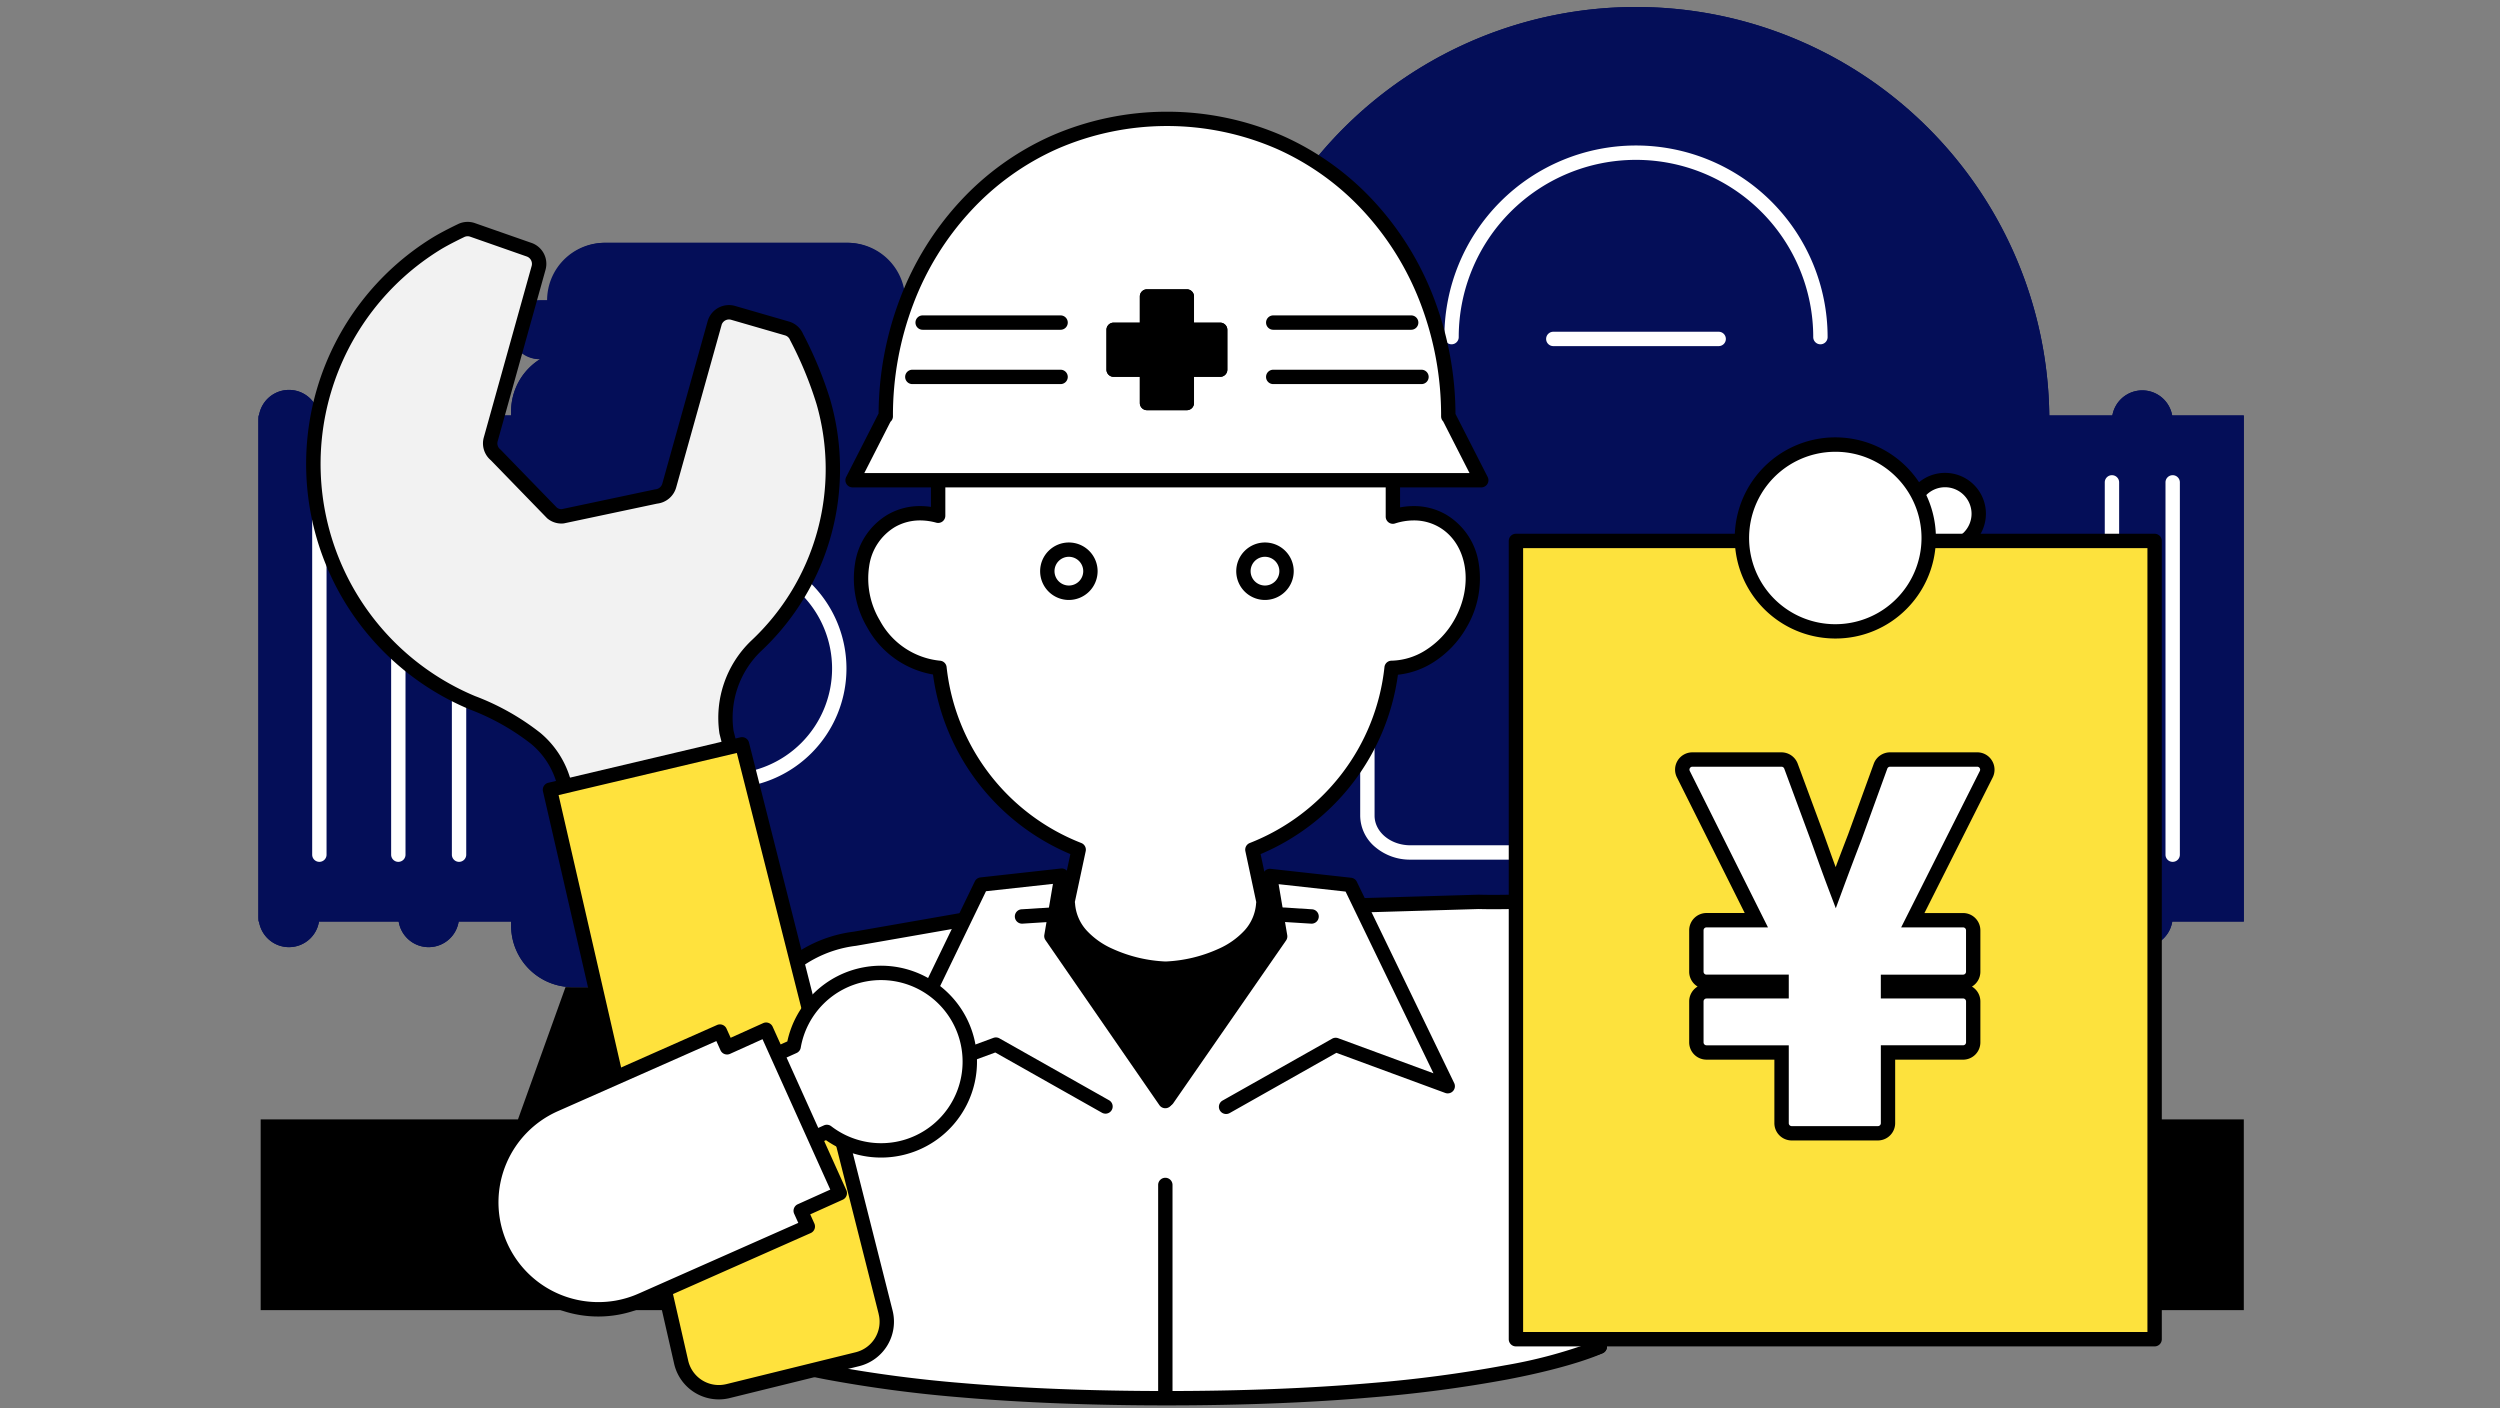
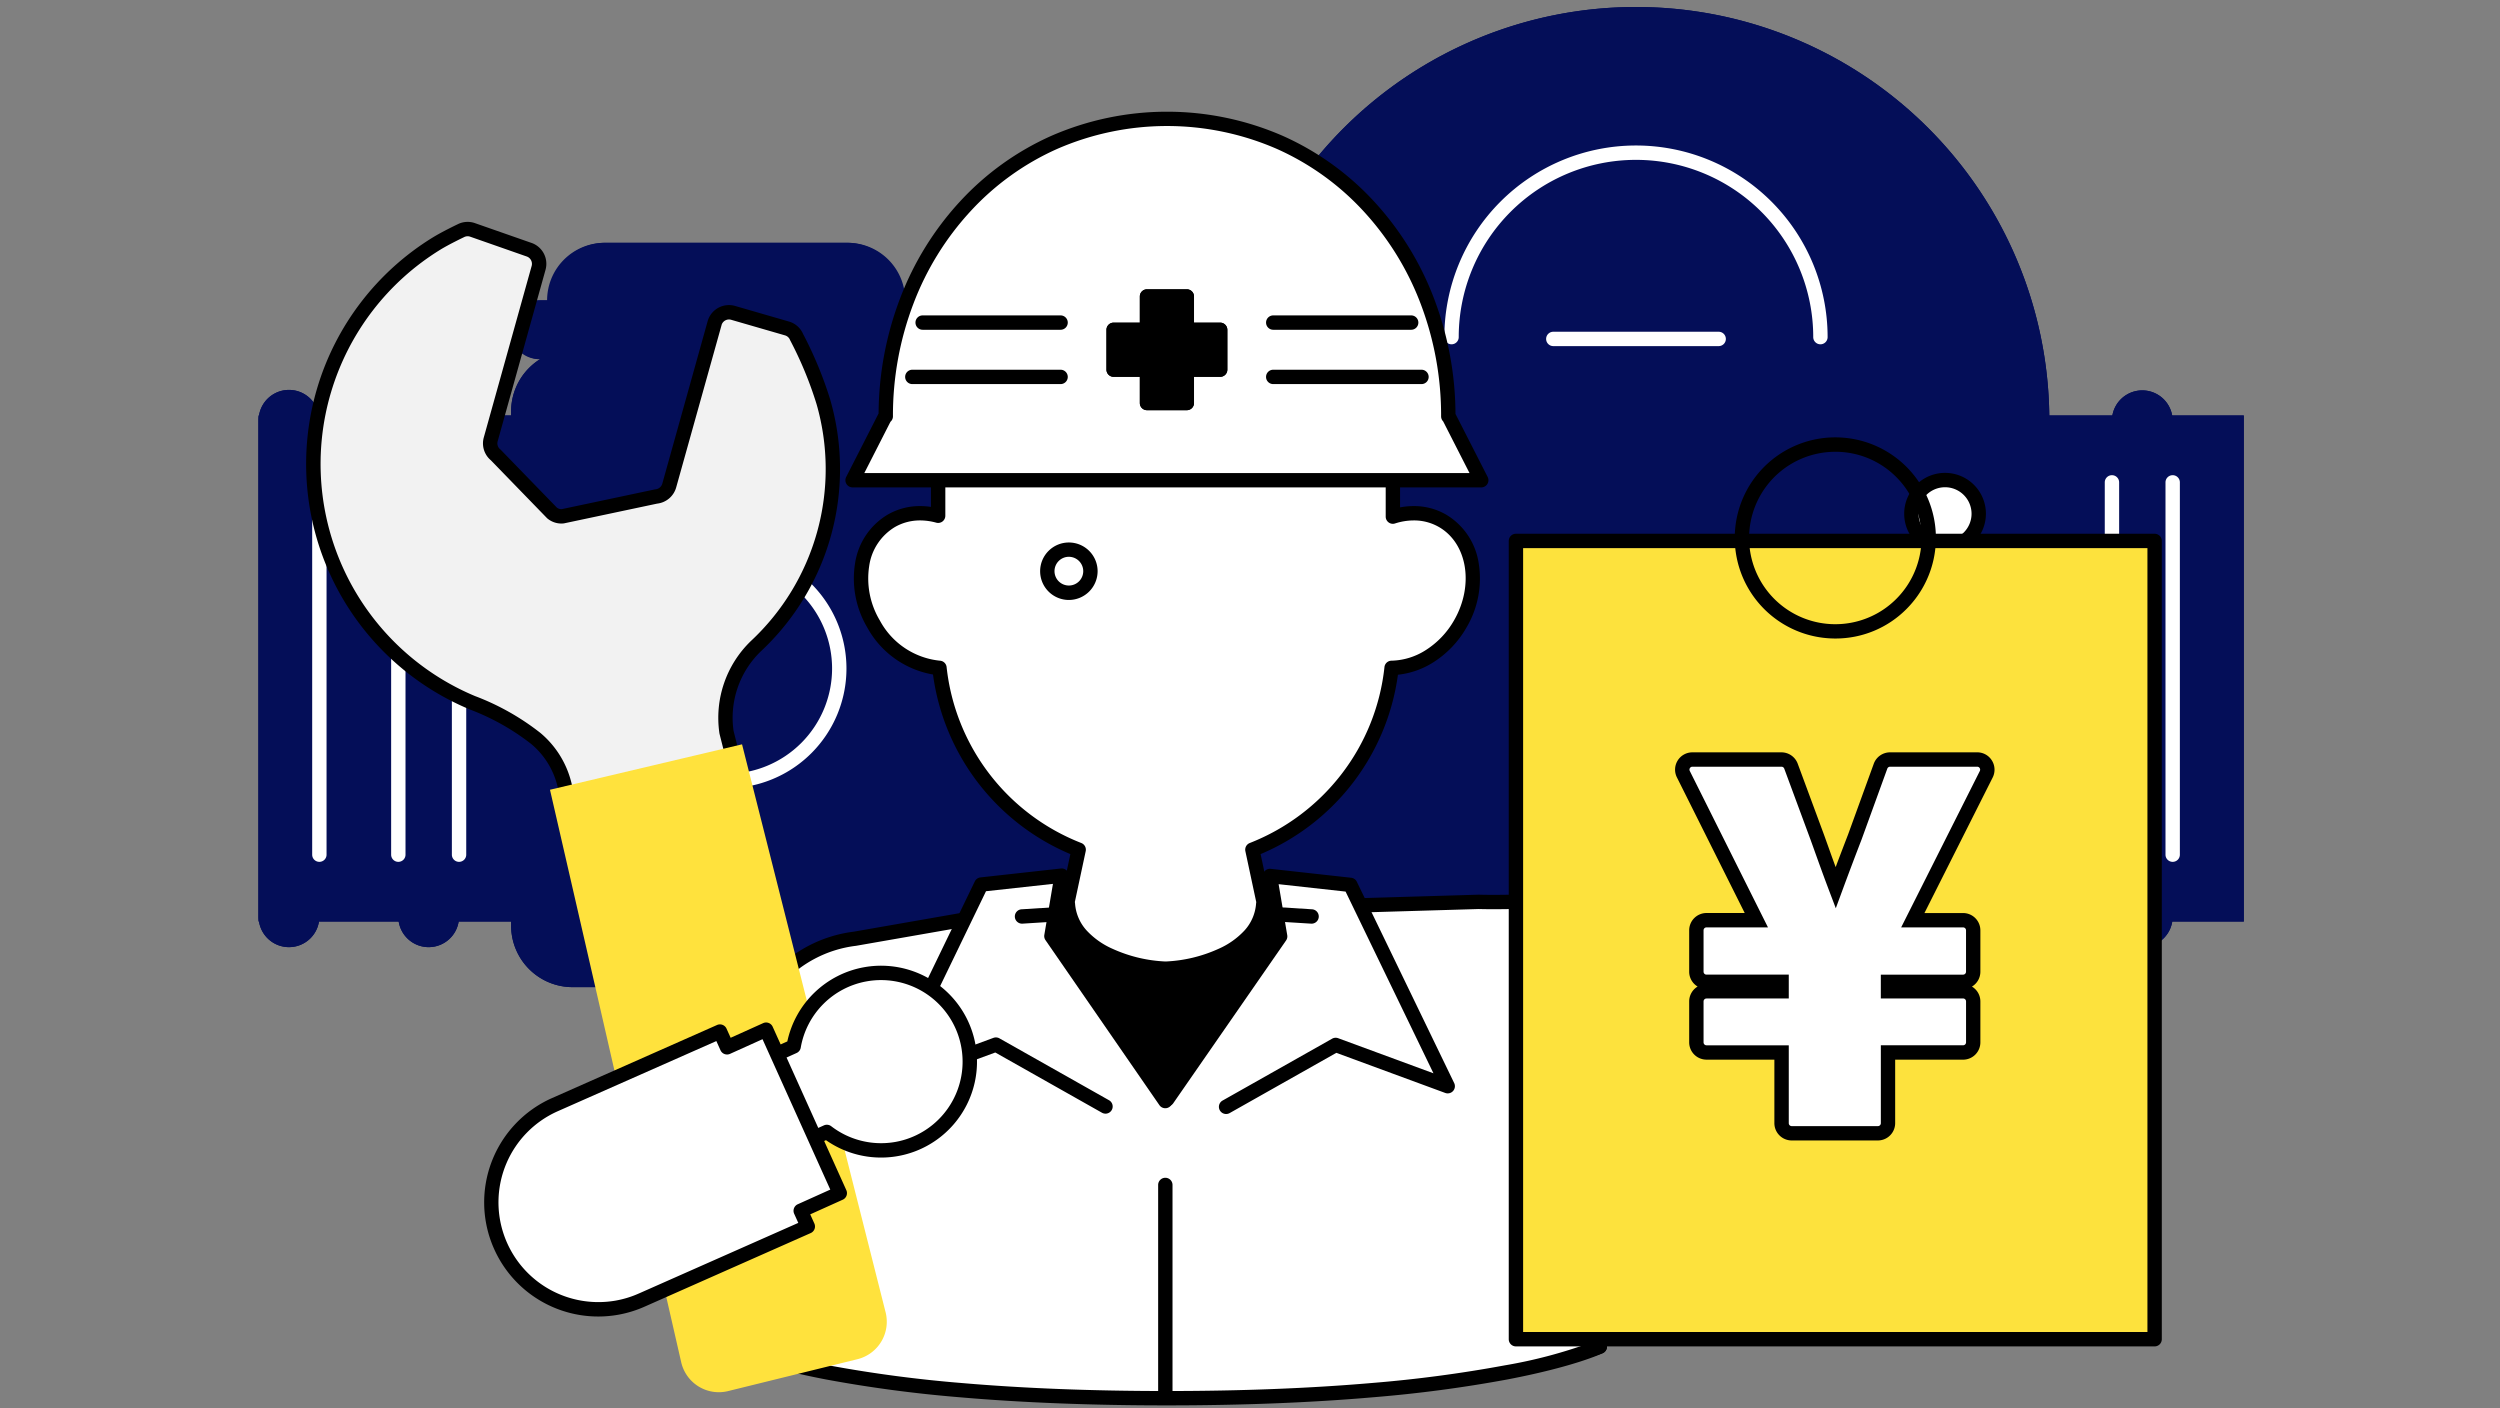
<svg xmlns="http://www.w3.org/2000/svg" width="348" height="196" viewBox="0 0 348 196">
  <rect x="0" y="0" width="348" height="196" fill="#808080" stroke="none" />
  <defs>
    <clipPath id="a">
      <rect width="348" height="196" transform="translate(-11077 5075)" fill="none" />
    </clipPath>
  </defs>
  <g transform="translate(11077 -5075)" clip-path="url(#a)">
    <g transform="translate(-11043.954 5073.046)">
      <g transform="translate(2.954 2.954)">
-         <path d="M10147-3704.045v-26.548h35.816l6.615-18.408h44.88l6.612,18.408h41.377l.218-18.408h106.245l.216,18.408h34.072v26.548Z" transform="translate(-10146.714 3885.412)" />
        <path d="M277.337,57.833H250.263a57.538,57.538,0,0,0-115.068,0H96.164v-.566A8.565,8.565,0,0,0,87.6,48.7H44.711a8.564,8.564,0,0,0-8.564,8.564v.566H1v70.449H36.147v.566a8.564,8.564,0,0,0,8.564,8.564H87.6a8.564,8.564,0,0,0,8.564-8.564v-.566h39.017a9.2,9.2,0,0,0,9.2,9.13h96.7a9.2,9.2,0,0,0,9.2-9.13h27.06Z" transform="translate(-1 -1)" fill="#040e58" />
        <path d="M277.337,57.833H250.263a57.538,57.538,0,0,0-115.068,0H96.164v-.566A8.565,8.565,0,0,0,87.6,48.7H44.711a8.564,8.564,0,0,0-8.564,8.564v.566H1v70.449H36.147v.566a8.564,8.564,0,0,0,8.564,8.564H87.6a8.564,8.564,0,0,0,8.564-8.564v-.566h39.017a9.2,9.2,0,0,0,9.2,9.13h96.7a9.2,9.2,0,0,0,9.2-9.13h27.06Z" transform="translate(-1 -1)" fill="#040e58" />
        <path d="M84.481,34.728H83.417a8.011,8.011,0,0,0-8.011-8.011H41.727a8.011,8.011,0,0,0-8.011,8.011H32.653a4.094,4.094,0,1,0,0,8.188H84.481a4.094,4.094,0,1,0,0-8.188" transform="translate(6.441 6.081)" fill="#040e58" />
        <path d="M84.481,34.728H83.417a8.011,8.011,0,0,0-8.011-8.011H41.727a8.011,8.011,0,0,0-8.011,8.011H32.653a4.094,4.094,0,1,0,0,8.188H84.481a4.094,4.094,0,1,0,0-8.188Z" transform="translate(6.589 6.081)" fill="#040e58" />
        <path d="M15.663-1A16.663,16.663,0,0,1,27.446,27.446,16.663,16.663,0,0,1,3.88,3.88,16.554,16.554,0,0,1,15.663-1Zm0,31.326A14.663,14.663,0,0,0,26.031,5.295,14.663,14.663,0,0,0,5.295,26.031,14.567,14.567,0,0,0,15.663,30.326Z" transform="translate(49.5 76.395)" fill="#fff" />
        <path d="M20.473,120.338h0a4.227,4.227,0,0,0,4.227-4.227V47a4.227,4.227,0,0,0-8.453,0v69.113a4.227,4.227,0,0,0,4.227,4.227" transform="translate(3.198 10.503)" fill="#040e58" />
        <path d="M20.473,120.338h0a4.227,4.227,0,0,0,4.227-4.227V47a4.227,4.227,0,0,0-8.453,0v69.113A4.227,4.227,0,0,0,20.473,120.338Z" transform="translate(3.198 10.503)" fill="#040e58" />
        <path d="M207.5,120.338h0a4.227,4.227,0,0,0,4.227-4.227V47a4.227,4.227,0,0,0-8.453,0v69.113a4.227,4.227,0,0,0,4.227,4.227" transform="translate(54.704 10.503)" fill="#040e58" />
        <path d="M207.5,120.338h0a4.227,4.227,0,0,0,4.227-4.227V47a4.227,4.227,0,0,0-8.453,0v69.113A4.227,4.227,0,0,0,207.5,120.338Z" transform="translate(54.704 10.503)" fill="#040e58" />
        <path d="M182.548,43.554a1,1,0,0,1-1-1,24.674,24.674,0,1,0-49.348,0,1,1,0,0,1-2,0,26.674,26.674,0,1,1,53.348,0A1,1,0,0,1,182.548,43.554Z" transform="translate(34.855 3.373)" fill="#fff" />
        <path d="M5.227,120.338h0a4.227,4.227,0,0,0,4.227-4.227V47A4.227,4.227,0,0,0,1,47v69.113a4.227,4.227,0,0,0,4.227,4.227" transform="translate(-1 10.503)" fill="#040e58" />
        <path d="M5.227,120.338h0a4.227,4.227,0,0,0,4.227-4.227V47A4.227,4.227,0,0,0,1,47v69.113A4.227,4.227,0,0,0,5.227,120.338Z" transform="translate(-1 10.503)" fill="#040e58" />
-         <path d="M190.814,103.745H127.993A7.472,7.472,0,0,1,123.115,102a5.741,5.741,0,0,1-2.1-4.384V58.8a1,1,0,0,1,2,0V97.618c0,2.276,2.233,4.127,4.978,4.127h62.822c2.745,0,4.978-1.851,4.978-4.127V58.8a1,1,0,0,1,2,0V97.618a5.741,5.741,0,0,1-2.1,4.384A7.472,7.472,0,0,1,190.814,103.745Z" transform="translate(32.325 14.918)" fill="#fff" />
        <path d="M23.018,1H0A1,1,0,0,1-1,0,1,1,0,0,1,0-1H23.018a1,1,0,0,1,1,1A1,1,0,0,1,23.018,1Z" transform="translate(180.221 46.179)" fill="#fff" />
        <path d="M27.9,117.673a1,1,0,0,1-1-1V64.849a1,1,0,0,1,2,0v51.823A1,1,0,0,1,27.9,117.673Z" transform="translate(0 1.297)" fill="#fff" />
        <path d="M27.9,117.673a1,1,0,0,1-1-1V64.849a1,1,0,0,1,2,0v51.823A1,1,0,0,1,27.9,117.673Z" transform="translate(-8.453 1.297)" fill="#fff" />
        <path d="M27.9,117.673a1,1,0,0,1-1-1V64.849a1,1,0,0,1,2,0v51.823A1,1,0,0,1,27.9,117.673Z" transform="translate(-19.444 1.297)" fill="#fff" />
        <path d="M27.9,117.673a1,1,0,0,1-1-1V64.849a1,1,0,0,1,2,0v51.823A1,1,0,0,1,27.9,117.673Z" transform="translate(238.537 1.297)" fill="#fff" />
        <path d="M27.9,117.673a1,1,0,0,1-1-1V64.849a1,1,0,0,1,2,0v51.823A1,1,0,0,1,27.9,117.673Z" transform="translate(230.084 1.297)" fill="#fff" />
      </g>
      <g transform="translate(8.305 0.954)">
        <path d="M176.067,81.26a4.689,4.689,0,1,1-4.688-4.688,4.688,4.688,0,0,1,4.688,4.688" transform="translate(58.022 -8.748)" fill="#fff" />
        <path d="M171.379,86.948a5.688,5.688,0,1,1,5.688-5.688A5.7,5.7,0,0,1,171.379,86.948Zm0-9.376a3.688,3.688,0,1,0,3.688,3.688A3.693,3.693,0,0,0,171.379,77.572Z" transform="translate(58.022 -8.748)" />
        <path d="M190.43,173.172s-14.68,5.741-60.3,5.741-58.778-5.741-58.778-5.741l1.437-39.383A17.522,17.522,0,0,1,88.17,116.4l39.34-6.456a17.486,17.486,0,0,1,4.244-.005l41.823,6.492A17.521,17.521,0,0,1,189,133.823Z" transform="translate(-9.093 15.28)" />
        <path d="M130.132,179.913c-10.429,0-20.018-.3-28.5-.9-6.8-.478-12.9-1.146-18.154-1.983-9.014-1.439-12.385-2.881-12.524-2.941a1,1,0,0,1-.6-.953l1.436-39.365a18.522,18.522,0,0,1,16.236-18.363l39.321-6.453.039-.006a18.485,18.485,0,0,1,4.486-.005l.033,0,41.806,6.49A18.536,18.536,0,0,1,190,133.8l1.435,39.331a1,1,0,0,1-.635.968c-.154.06-3.881,1.492-13.255,2.928-5.469.837-11.751,1.5-18.672,1.983C150.229,179.61,140.561,179.913,130.132,179.913ZM72.38,172.487a70.922,70.922,0,0,0,11.61,2.6c5.191.821,11.231,1.475,17.95,1.944,8.394.586,17.879.883,28.193.883,10.33,0,19.908-.3,28.469-.886,6.85-.47,13.068-1.126,18.481-1.949a83.623,83.623,0,0,0,12.322-2.612L188,133.86q0-.018,0-.036a16.534,16.534,0,0,0-14.539-16.4l-.033,0-41.806-6.489a16.486,16.486,0,0,0-3.965,0l-39.32,6.453-.04.006a16.522,16.522,0,0,0-14.5,16.4q0,.018,0,.036Z" transform="translate(-9.093 15.28)" />
        <path d="M191.033,172.577s-14.68,7.178-60.3,7.178-60.214-7.178-60.214-7.178l1.435-39.383A17.524,17.524,0,0,1,87.337,115.8l26.011-4.547,17.471,25.017,17.167-24.835,26.192-.774c9.678.271,17.142-1.807,17.142,7.057Z" transform="translate(-9.695 15.875)" fill="#fff" />
        <path d="M130.735,180.755c-10.434,0-20.1-.379-28.741-1.125a184.667,184.667,0,0,1-18.662-2.482c-9.375-1.8-13.1-3.6-13.252-3.674a1,1,0,0,1-.558-.934l1.435-39.365a18.524,18.524,0,0,1,16.233-18.362l25.987-4.543a1,1,0,0,1,.992.413l16.647,23.837,16.349-23.651a1,1,0,0,1,.793-.431l26.192-.774h.057c.637.018,1.3.026,2.039.026,1,0,1.973-.016,2.914-.032.886-.015,1.723-.029,2.536-.029,3.151,0,5.628.219,7.477,1.289,2.119,1.227,3.149,3.451,3.149,6.8,0,0,0,0,0,.005l-.288,54.855a1,1,0,0,1-.561.893c-.155.076-3.9,1.874-13.293,3.673a185.537,185.537,0,0,1-18.691,2.481C150.842,180.377,141.169,180.755,130.735,180.755ZM71.545,171.93a68.174,68.174,0,0,0,12.34,3.288,183.812,183.812,0,0,0,18.428,2.432c8.541.733,18.1,1.105,28.421,1.105,10.377,0,19.993-.376,28.581-1.118a183.546,183.546,0,0,0,18.487-2.453,67.578,67.578,0,0,0,12.234-3.265l.284-54.2a8.053,8.053,0,0,0-.6-3.371,3.727,3.727,0,0,0-1.553-1.7c-1.463-.847-3.646-1.02-6.475-1.02-.8,0-1.625.014-2.5.028-.949.016-1.929.032-2.947.032-.742,0-1.418-.009-2.066-.026l-25.658.758-16.88,24.419a1,1,0,0,1-.82.431h0a1,1,0,0,1-.82-.427l-17.106-24.5-25.384,4.437-.05.007a16.524,16.524,0,0,0-14.5,16.4q0,.018,0,.036Z" transform="translate(-9.695 15.875)" />
        <path d="M113.476,140.663,98.222,132.05,82.63,137.793l13.553-28.022,11.189-1.239-1.425,8.411,15.858,22.97" transform="translate(-0.941 14.358)" fill="#fff" />
        <path d="M113.475,141.663a1,1,0,0,1-.491-.129l-14.85-8.385-15.158,5.583a1,1,0,0,1-1.246-1.374l13.553-28.022a1,1,0,0,1,.79-.559l11.189-1.239a1,1,0,0,1,1.1,1.161L107,116.71l15.627,22.636a1,1,0,0,1-1.646,1.136l-15.858-22.97a1,1,0,0,1-.163-.735l1.2-7.1L96.842,110.7,84.608,136l13.268-4.887a1,1,0,0,1,.837.068l15.253,8.613a1,1,0,0,1-.493,1.871Z" transform="translate(-0.941 14.358)" />
        <path d="M113.689,140.691l15.253-8.613,15.593,5.743L130.982,109.8l-11.189-1.239,1.425,8.411-15.663,22.6" transform="translate(15.633 14.378)" fill="#fff" />
        <path d="M113.69,141.691a1,1,0,0,1-.493-1.871l15.253-8.613a1,1,0,0,1,.837-.068l13.268,4.887-12.234-25.295L121,109.7l1.2,7.1a1,1,0,0,1-.164.737l-15.663,22.6A1,1,0,1,1,104.733,139l15.431-22.263-1.357-8.01a1,1,0,0,1,1.1-1.161l11.189,1.239a1,1,0,0,1,.79.559l13.553,28.022a1,1,0,0,1-1.246,1.374l-15.158-5.583-14.85,8.385A1,1,0,0,1,113.69,141.691Z" transform="translate(15.633 14.378)" />
        <path d="M93.807,112.363l19.986-1.27,20.286,1.27" transform="translate(7.14 16.21)" fill="#fff" />
        <path d="M93.806,113.363a1,1,0,0,1-.062-2l19.986-1.27a1,1,0,0,1,.126,0l20.286,1.27a1,1,0,1,1-.125,2L113.794,112.1,93.87,113.361Z" transform="translate(7.14 16.21)" />
        <path d="M161.731,101.544a8.479,8.479,0,0,0-6.912-.586V80.623A30.742,30.742,0,0,0,124.078,49.88h-1.816A30.743,30.743,0,0,0,91.519,80.623v20.214a8.4,8.4,0,0,0-6.525.708c-4.456,2.572-5.555,9-2.459,14.366a11.7,11.7,0,0,0,9.166,6.1,30.739,30.739,0,0,0,19.378,25.312l-1.5,7.021h-.05c0,.059.012.109.014.165l-.074.348h.105c.474,7.054,10.4,9.03,13.6,9.03s13.124-1.976,13.6-9.03h.1l-.067-.32c0-.067.017-.126.017-.193h-.059l-1.5-7.021a30.738,30.738,0,0,0,19.376-25.31,11.581,11.581,0,0,0,9.554-6.1c3.1-5.362,2-11.794-2.459-14.366" transform="translate(-2.28 -28.044)" fill="#fff" />
        <path d="M122.262,48.88h1.816a31.717,31.717,0,0,1,31.741,31.743v19.05a10.157,10.157,0,0,1,1.9-.182h0a8.9,8.9,0,0,1,4.51,1.188,9.523,9.523,0,0,1,4.546,6.834,13.383,13.383,0,0,1-1.722,8.9,13.853,13.853,0,0,1-4.6,4.821,11.444,11.444,0,0,1-4.932,1.733,31.741,31.741,0,0,1-19.116,24.969l1.257,5.887a1,1,0,0,1,.148.523c0,.052,0,.1-.007.14l.035.168a1,1,0,0,1-.119.716c-.383,3.193-2.555,5.8-6.308,7.555a21.8,21.8,0,0,1-8.245,1.964,21.8,21.8,0,0,1-8.245-1.964c-3.747-1.753-5.918-4.352-6.306-7.538a1,1,0,0,1-.129-.736l.042-.2c0-.032,0-.067,0-.107a1,1,0,0,1,.134-.5l1.262-5.909a31.742,31.742,0,0,1-19.122-25,12.925,12.925,0,0,1-9.135-6.519,13.384,13.384,0,0,1-1.722-8.9,9.521,9.521,0,0,1,4.547-6.834,8.931,8.931,0,0,1,4.522-1.192,10.046,10.046,0,0,1,1.5.114V80.623A31.718,31.718,0,0,1,122.262,48.88Zm32.557,53.079a1,1,0,0,1-1-1V80.623A29.716,29.716,0,0,0,124.078,50.88h-1.816A29.718,29.718,0,0,0,92.519,80.623v20.214a1,1,0,0,1-1.267.964,8.371,8.371,0,0,0-2.235-.313,6.956,6.956,0,0,0-3.523.924,7.557,7.557,0,0,0-3.575,5.439,11.383,11.383,0,0,0,1.483,7.56,10.705,10.705,0,0,0,8.354,5.6,1,1,0,0,1,.941.892,29.739,29.739,0,0,0,18.748,24.487,1,1,0,0,1,.614,1.14l-1.5,7.021q-.006.029-.014.057a1,1,0,0,1,.029.18,6.226,6.226,0,0,0,1.624,3.789,10.926,10.926,0,0,0,3.578,2.532,19.885,19.885,0,0,0,7.4,1.776,19.885,19.885,0,0,0,7.4-1.776,10.926,10.926,0,0,0,3.578-2.532,6.226,6.226,0,0,0,1.624-3.789,1,1,0,0,1,.025-.167q-.01-.035-.018-.07l-1.5-7.021a1,1,0,0,1,.614-1.14,29.846,29.846,0,0,0,12.721-9.527,29.549,29.549,0,0,0,6.025-14.958,1,1,0,0,1,.984-.894,9.221,9.221,0,0,0,4.773-1.476,11.847,11.847,0,0,0,3.925-4.127c2.815-4.876,1.877-10.708-2.093-13a6.928,6.928,0,0,0-3.51-.92h0a8.508,8.508,0,0,0-2.6.42A1,1,0,0,1,154.819,101.959Z" transform="translate(-2.28 -28.044)" />
        <rect width="88.905" height="111.121" transform="translate(169.667 76.298)" fill="#fde23d" />
        <path d="M0-1H88.905a1,1,0,0,1,1,1V111.121a1,1,0,0,1-1,1H0a1,1,0,0,1-1-1V0A1,1,0,0,1,0-1ZM87.905,1H1V110.121H87.905Z" transform="translate(169.667 76.298)" />
        <g transform="translate(192.819 106.73)">
          <path d="M162.222,150.273a1.407,1.407,0,0,1-1.408-1.408v-9.841H150.36a1.408,1.408,0,0,1-1.408-1.408v-5.7a1.407,1.407,0,0,1,1.408-1.408h10.454v-1.317H150.36a1.407,1.407,0,0,1-1.408-1.408v-5.761a1.408,1.408,0,0,1,1.408-1.408H157.3l-10.162-20.328a1.408,1.408,0,0,1,1.26-2.038h12.4a1.407,1.407,0,0,1,1.321.92l3.66,9.895.4,1.117c.7,1.953,1.415,3.949,2.162,5.915.875-2.374,1.767-4.736,2.663-7.052l3.581-9.867a1.41,1.41,0,0,1,1.325-.928h12.131a1.408,1.408,0,0,1,1.258,2.041L179.08,120.617h7a1.408,1.408,0,0,1,1.408,1.408v5.761a1.407,1.407,0,0,1-1.408,1.408H175.627v1.317h10.453a1.407,1.407,0,0,1,1.408,1.408v5.7a1.408,1.408,0,0,1-1.408,1.408H175.627v9.841a1.408,1.408,0,0,1-1.408,1.408Z" transform="translate(-146.987 -98.251)" fill="#fff" />
          <path d="M174.218,151.273h-12a2.411,2.411,0,0,1-2.408-2.408v-8.841H150.36a2.411,2.411,0,0,1-2.408-2.408v-5.7a2.41,2.41,0,0,1,1.173-2.067,2.41,2.41,0,0,1-1.173-2.067v-5.761a2.411,2.411,0,0,1,2.408-2.408h5.321l-9.439-18.881a2.408,2.408,0,0,1,2.155-3.485h12.4a2.417,2.417,0,0,1,2.259,1.573l3.663,9.9.4,1.117c.4,1.112.8,2.246,1.221,3.385.565-1.506,1.143-3.023,1.727-4.533l3.578-9.856a2.418,2.418,0,0,1,2.265-1.587h12.131A2.391,2.391,0,0,1,190.1,98.4a2.423,2.423,0,0,1,.1,2.345L180.7,119.617h5.377a2.411,2.411,0,0,1,2.408,2.408v5.761a2.41,2.41,0,0,1-1.173,2.067,2.41,2.41,0,0,1,1.173,2.067v5.7a2.411,2.411,0,0,1-2.408,2.408h-9.453v8.841A2.411,2.411,0,0,1,174.218,151.273ZM150.36,131.512a.409.409,0,0,0-.408.408v5.7a.409.409,0,0,0,.408.408h11.454v10.841a.409.409,0,0,0,.408.408h12a.409.409,0,0,0,.408-.408V138.024h11.453a.409.409,0,0,0,.408-.408v-5.7a.409.409,0,0,0-.408-.408H174.627v-3.317h11.453a.409.409,0,0,0,.408-.408v-5.761a.409.409,0,0,0-.408-.408h-8.622L188.41,99.842a.41.41,0,0,0-.017-.4.4.4,0,0,0-.347-.194H175.914a.411.411,0,0,0-.385.27l-3.589,9.886c-.91,2.351-1.8,4.719-2.657,7.036l-.924,2.509-.949-2.5c-.757-1.994-1.474-4-2.168-5.933l-.4-1.111-3.659-9.891a.409.409,0,0,0-.383-.267H148.4a.408.408,0,0,0-.365.592l10.885,21.774H150.36a.409.409,0,0,0-.408.408v5.761a.409.409,0,0,0,.408.408h11.454v3.317Z" transform="translate(-146.987 -98.251)" />
        </g>
        <path d="M163.072,88.8h-.052c0-22.719-16.432-41.411-39.151-41.411S84.723,66.083,84.717,88.8h-.083L80.1,97.691h87.507Z" transform="translate(-2.77 -29.844)" fill="#fff" />
        <path d="M167.607,98.691H80.1a1,1,0,0,1-.891-1.454l4.51-8.84a45.652,45.652,0,0,1,2.989-16.007A41.766,41.766,0,0,1,95.042,58.9a38.662,38.662,0,0,1,12.72-9.145,40.268,40.268,0,0,1,32.216,0A38.661,38.661,0,0,1,152.7,58.9a41.762,41.762,0,0,1,8.333,13.491,45.657,45.657,0,0,1,2.989,16.069l4.479,8.778a1,1,0,0,1-.891,1.454Zm-85.874-2h84.241L162.307,89.5a1,1,0,0,1-.286-.7,43.713,43.713,0,0,0-2.858-15.7,39.771,39.771,0,0,0-7.934-12.849,36.672,36.672,0,0,0-12.065-8.676,38.269,38.269,0,0,0-30.589,0A36.674,36.674,0,0,0,96.51,60.256,39.774,39.774,0,0,0,88.576,73.1a43.717,43.717,0,0,0-2.859,15.7,1,1,0,0,1-.346.756Z" transform="translate(-2.77 -29.844)" />
        <rect width="6.542" height="15.827" rx="0.5" transform="translate(117.813 41.771)" fill="#fff" />
        <rect width="15.827" height="6.542" rx="0.5" transform="translate(113.169 46.412)" fill="#fff" />
        <rect width="6.542" height="15.827" rx="0.5" transform="translate(117.813 41.771)" />
        <rect width="6.542" height="15.827" rx="0.5" transform="translate(117.813 41.771)" />
        <rect width="15.827" height="6.542" rx="0.5" transform="translate(113.169 46.412)" />
        <rect width="15.827" height="6.542" rx="0.5" transform="translate(113.169 46.412)" />
        <path d="M.5-.5H6.042a1,1,0,0,1,1,1V15.327a1,1,0,0,1-1,1H.5a1,1,0,0,1-1-1V.5A1,1,0,0,1,.5-.5ZM6.042,15.327V.5H.5V15.327Z" transform="translate(117.813 41.771)" />
        <path d="M.5-.5H6.042a1,1,0,0,1,1,1V15.327a1,1,0,0,1-1,1H.5a1,1,0,0,1-1-1V.5A1,1,0,0,1,.5-.5ZM6.042,15.327V.5H.5V15.327Z" transform="translate(117.813 41.771)" />
        <path d="M.5-.5H15.327a1,1,0,0,1,1,1V6.042a1,1,0,0,1-1,1H.5a1,1,0,0,1-1-1V.5A1,1,0,0,1,.5-.5ZM15.327,6.042V.5H.5V6.042Z" transform="translate(113.169 46.412)" />
        <path d="M.5-.5H15.327a1,1,0,0,1,1,1V6.042a1,1,0,0,1-1,1H.5a1,1,0,0,1-1-1V.5A1,1,0,0,1,.5-.5ZM15.327,6.042V.5H.5V6.042Z" transform="translate(113.169 46.412)" />
        <line x2="20.636" transform="translate(85.646 53.466)" />
        <path d="M20.636,1H0A1,1,0,0,1-1,0,1,1,0,0,1,0-1H20.636a1,1,0,0,1,1,1A1,1,0,0,1,20.636,1Z" transform="translate(85.646 53.466)" />
        <line x2="19.199" transform="translate(87.082 45.904)" />
        <path d="M19.2,1H0A1,1,0,0,1-1,0,1,1,0,0,1,0-1H19.2a1,1,0,0,1,1,1A1,1,0,0,1,19.2,1Z" transform="translate(87.082 45.904)" />
        <line x1="20.636" transform="translate(135.883 53.466)" />
        <path d="M20.636,1H0A1,1,0,0,1-1,0,1,1,0,0,1,0-1H20.636a1,1,0,0,1,1,1A1,1,0,0,1,20.636,1Z" transform="translate(135.883 53.466)" />
        <line x1="19.199" transform="translate(135.885 45.904)" />
        <path d="M19.2,1H0A1,1,0,0,1-1,0,1,1,0,0,1,0-1H19.2a1,1,0,0,1,1,1A1,1,0,0,1,19.2,1Z" transform="translate(135.885 45.904)" />
        <path d="M101.838,85.2a3,3,0,1,1-3-3,3.005,3.005,0,0,1,3,3" transform="translate(8.603 -4.685)" fill="#fff" />
        <path d="M98.833,89.2a4,4,0,1,1,4-4A4.008,4.008,0,0,1,98.833,89.2Zm0-6.01a2,2,0,1,0,2,2A2.006,2.006,0,0,0,98.833,83.191Z" transform="translate(8.603 -4.685)" />
        <path d="M117.68,85.2a3,3,0,1,1-3.007-3,3.006,3.006,0,0,1,3.007,3" transform="translate(20.055 -4.685)" fill="#fff" />
-         <path d="M114.673,89.2a4,4,0,1,1,4.007-4A4.008,4.008,0,0,1,114.673,89.2Zm0-6.01a2,2,0,1,0,2.007,2A2.005,2.005,0,0,0,114.673,83.191Z" transform="translate(20.055 -4.685)" />
        <path d="M55.773,77.636l-.945-5.263A13.827,13.827,0,0,1,59.743,60.7,33.711,33.711,0,0,0,71.491,27.463,52.94,52.94,0,0,0,68.4,18.2a2.069,2.069,0,0,0-1.22-1.277l-7.31-2.682a2.1,2.1,0,0,0-1.63.044,2.062,2.062,0,0,0-1.092,1.2L49.277,37.564a2.1,2.1,0,0,1-1.938,1.394L34.192,40.8a2.06,2.06,0,0,1-1.445-.559l-7.251-8.6a2.071,2.071,0,0,1-.545-2.222L33.263,6.079a2.094,2.094,0,0,0-1.206-2.642L24.415.147a2.077,2.077,0,0,0-1.607.03S20.711,1,19.363,1.7a36.01,36.01,0,0,0,.519,64.119c7.546,3.861,10.876,6.887,11.91,12.068.091.466.342,1.918.709,4.144Z" transform="matrix(0.998, -0.07, 0.07, 0.998, 0, 34.547)" fill="#f2f2f2" />
        <path d="M32.5,83.031a1,1,0,0,1-.987-.837c-.4-2.4-.627-3.718-.7-4.116a11.038,11.038,0,0,0-3.235-6.009,32.575,32.575,0,0,0-8.145-5.358A37,37,0,0,1,18.9.814C20.23.123,22.2-.659,22.425-.747a3.077,3.077,0,0,1,2.36-.035l.026.011,7.63,3.285a3.083,3.083,0,0,1,1.766,3.9L25.894,29.748a1.07,1.07,0,0,0,.281,1.152,1,1,0,0,1,.086.09l7.208,8.55a1.054,1.054,0,0,0,.656.255L47.2,37.967a1,1,0,0,1,.12-.009,1.1,1.1,0,0,0,1.013-.729L56.2,15.147A3.083,3.083,0,0,1,60.221,13.3l7.3,2.679.015.006a3.059,3.059,0,0,1,1.793,1.846,54.084,54.084,0,0,1,3.134,9.4l0,.019a34.711,34.711,0,0,1-12.09,34.22,12.851,12.851,0,0,0-4.557,10.773l.936,5.212a1,1,0,0,1-.8,1.159l-23.272,4.4A1,1,0,0,1,32.5,83.031ZM23.647,1a1.069,1.069,0,0,0-.434.092l-.039.016c-.02.008-2.064.812-3.35,1.48a35.01,35.01,0,0,0,.506,62.337l.007,0a34.359,34.359,0,0,1,8.645,5.719,13.1,13.1,0,0,1,3.79,7.043c.088.451.294,1.644.548,3.168l21.293-4.022-.77-4.287a1,1,0,0,1-.013-.1A14.855,14.855,0,0,1,59.1,59.935l.012-.01a32.711,32.711,0,0,0,11.4-32.244A52.079,52.079,0,0,0,67.483,18.6q-.019-.042-.033-.086a1.066,1.066,0,0,0-.624-.658l-7.3-2.679-.017-.006a1.113,1.113,0,0,0-.4-.076,1.085,1.085,0,0,0-.452.1,1.067,1.067,0,0,0-.561.616l0,.007L50.219,37.9a3.11,3.11,0,0,1-2.8,2.057L34.331,41.786a1.244,1.244,0,0,1-.172.01,3.047,3.047,0,0,1-2.1-.831,1,1,0,0,1-.079-.083l-7.214-8.558a3.065,3.065,0,0,1-.758-3.248l8.31-23.331a1.089,1.089,0,0,0-.631-1.376l-.028-.011L24.035,1.072A1.077,1.077,0,0,0,23.647,1Z" transform="matrix(0.998, -0.07, 0.07, 0.998, 0, 34.547)" />
        <path d="M0,4.434c6.082,38.617,12.634,80.7,12.634,80.7a5.372,5.372,0,0,0,6.108,4.518c.038-.005.075-.012.112-.019l18.281-3.169A5.372,5.372,0,0,0,41.5,80.244c-.005-.035-.012-.07-.019-.1L27.1,0Z" transform="matrix(0.998, -0.07, 0.07, 0.998, 34.896, 106.508)" fill="#ffe23d" />
-         <path d="M27.1-1a1,1,0,0,1,.983.824L42.464,79.953c.007.036.016.08.023.129a6.372,6.372,0,0,1-5.18,7.365L19.033,90.615c-.039.008-.091.017-.15.025a6.441,6.441,0,0,1-.943.07,6.373,6.373,0,0,1-6.3-5.427C11.559,84.732,5.015,42.7-.988,4.59A1,1,0,0,1-.161,3.447l27.1-4.434A1.006,1.006,0,0,1,27.1-1ZM17.941,88.71a4.433,4.433,0,0,0,.653-.049l.012,0,.059-.011.017,0,18.281-3.169a4.372,4.372,0,0,0,3.552-5.06l0-.025c0-.019-.007-.037-.011-.056l0-.02L26.292,1.146,1.142,5.261c5.97,37.913,12.414,79.3,12.479,79.718v.006a4.373,4.373,0,0,0,4.318,3.726Z" transform="matrix(0.998, -0.07, 0.07, 0.998, 34.896, 106.508)" />
        <path d="M33.577,6.319A12.338,12.338,0,0,0,11.2,8.151L0,10.994,3.134,23.342l10.548-2.676A12.344,12.344,0,0,0,33.577,6.319Z" transform="matrix(0.985, -0.174, 0.174, 0.985, 56.676, 140.585)" fill="#fff" />
        <path d="M22.789-1h0a13.35,13.35,0,1,1-9.428,22.779L3.38,24.311a1,1,0,0,1-1.215-.723L-.969,11.24a1,1,0,0,1,.723-1.215l10.7-2.716A13.333,13.333,0,0,1,22.789-1Zm.035,24.7A11.35,11.35,0,0,0,22.79,1h0A11.334,11.334,0,0,0,12.14,8.491a1,1,0,0,1-.694.629l-10.23,2.6,2.642,10.41,9.579-2.43a1,1,0,0,1,.985.3A11.386,11.386,0,0,0,22.824,23.7Z" transform="matrix(0.985, -0.174, 0.174, 0.985, 56.676, 140.585)" />
        <path d="M48.2,25.05,42.065.86l-5.78,1.466L35.693,0,11.224,6.036a14.881,14.881,0,1,0,7.323,28.847l24.468-6.04-.591-2.328Z" transform="matrix(0.985, -0.174, 0.174, 0.985, 23.709, 150.805)" fill="#fff" />
        <path d="M14.874,36.345h0A15.867,15.867,0,0,1-.557,24.171a15.88,15.88,0,0,1,11.534-19.1l.007,0L35.454-.971a1,1,0,0,1,1.209.725l.345,1.357L41.819-.11a1,1,0,0,1,1.215.723L49.173,24.8a1,1,0,0,1-.723,1.215l-4.811,1.22.345,1.358a1,1,0,0,1-.73,1.217L18.789,35.854A15.945,15.945,0,0,1,14.874,36.345ZM11.468,7.006A13.875,13.875,0,0,0,6.356,31.413a13.95,13.95,0,0,0,8.517,2.932h0a13.943,13.943,0,0,0,3.426-.43l.006,0,23.491-5.8-.343-1.352a1,1,0,0,1,.723-1.215l4.811-1.22L41.341,2.075,36.53,3.3a1,1,0,0,1-1.215-.723l-.346-1.363Z" transform="matrix(0.985, -0.174, 0.174, 0.985, 23.709, 150.805)" />
-         <path d="M178.992,86.7a13,13,0,1,1-13-13,13,13,0,0,1,13,13" transform="translate(48.125 -10.819)" fill="#fff" />
        <path d="M166,100.7a14,14,0,1,1,9.9-4.1A13.907,13.907,0,0,1,166,100.7Zm0-25.992a12,12,0,1,0,8.483,3.514A11.92,11.92,0,0,0,166,74.707Z" transform="translate(48.125 -10.819)" />
        <path d="M74.008,98.627v28.968" transform="translate(46.855 67.319)" fill="rgba(0,0,0,0)" />
        <path d="M74.008,128.595a1,1,0,0,1-1-1V98.627a1,1,0,0,1,2,0v28.968A1,1,0,0,1,74.008,128.595Z" transform="translate(46.855 67.319)" />
      </g>
    </g>
  </g>
</svg>